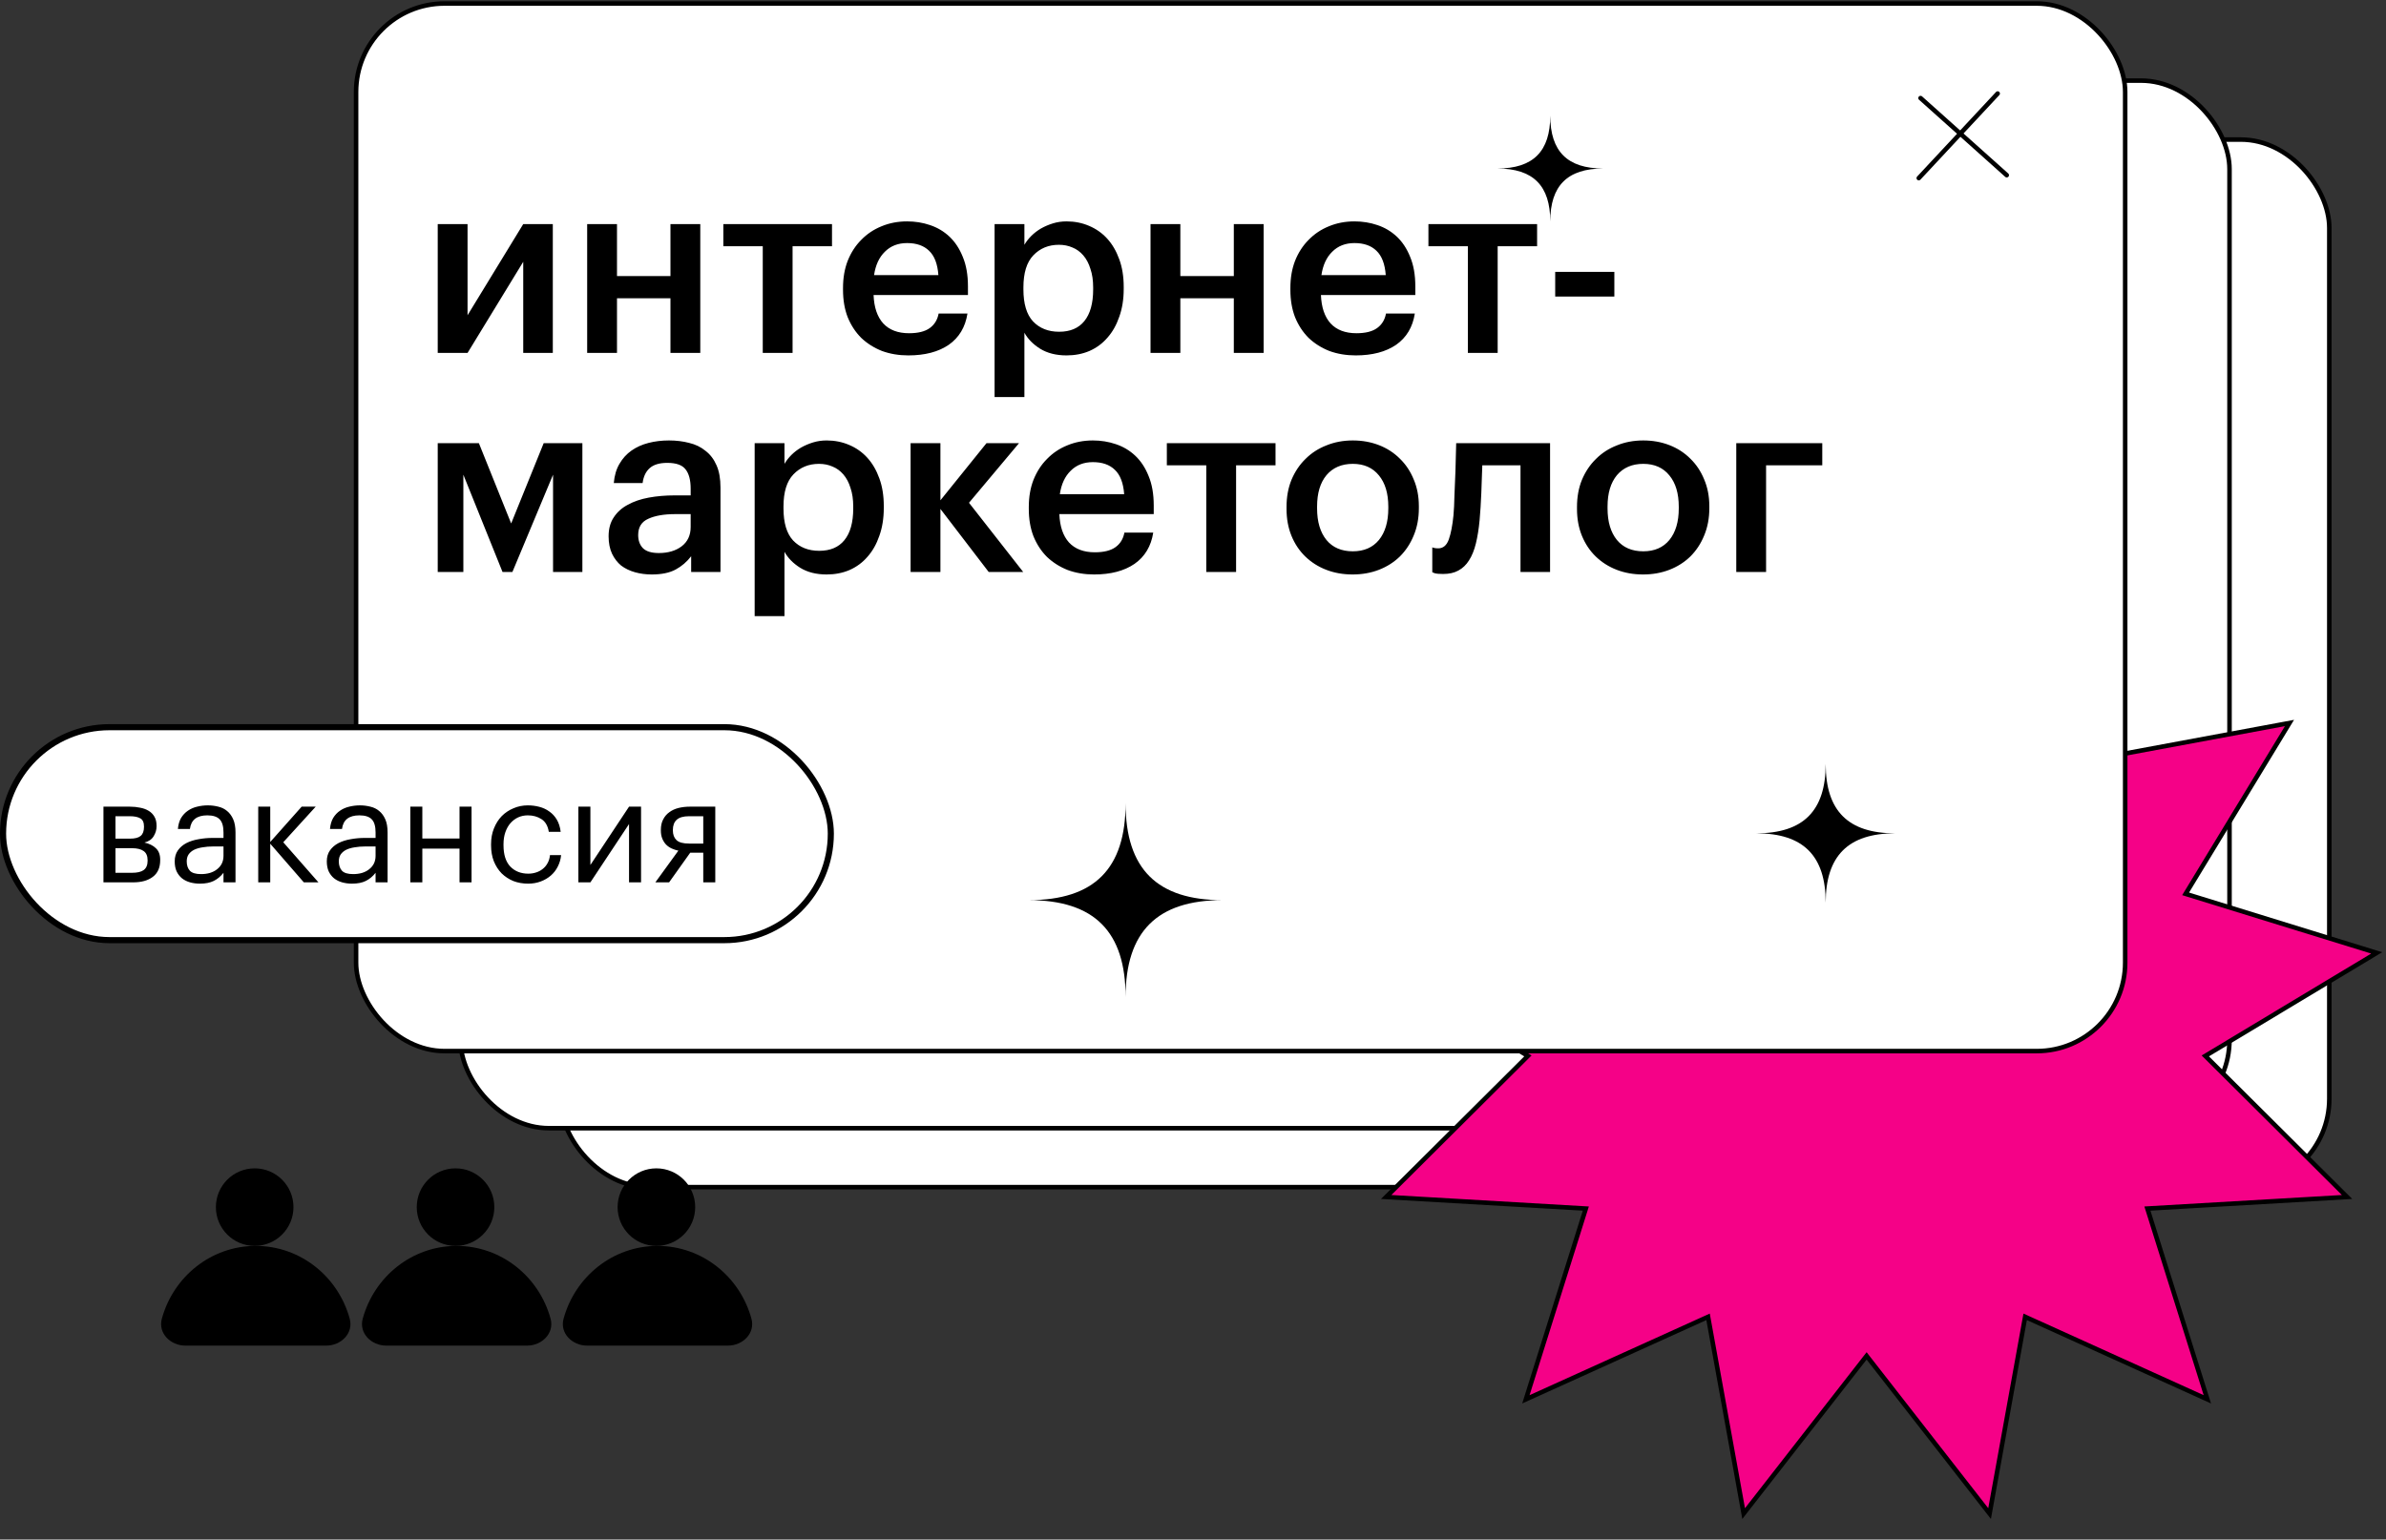
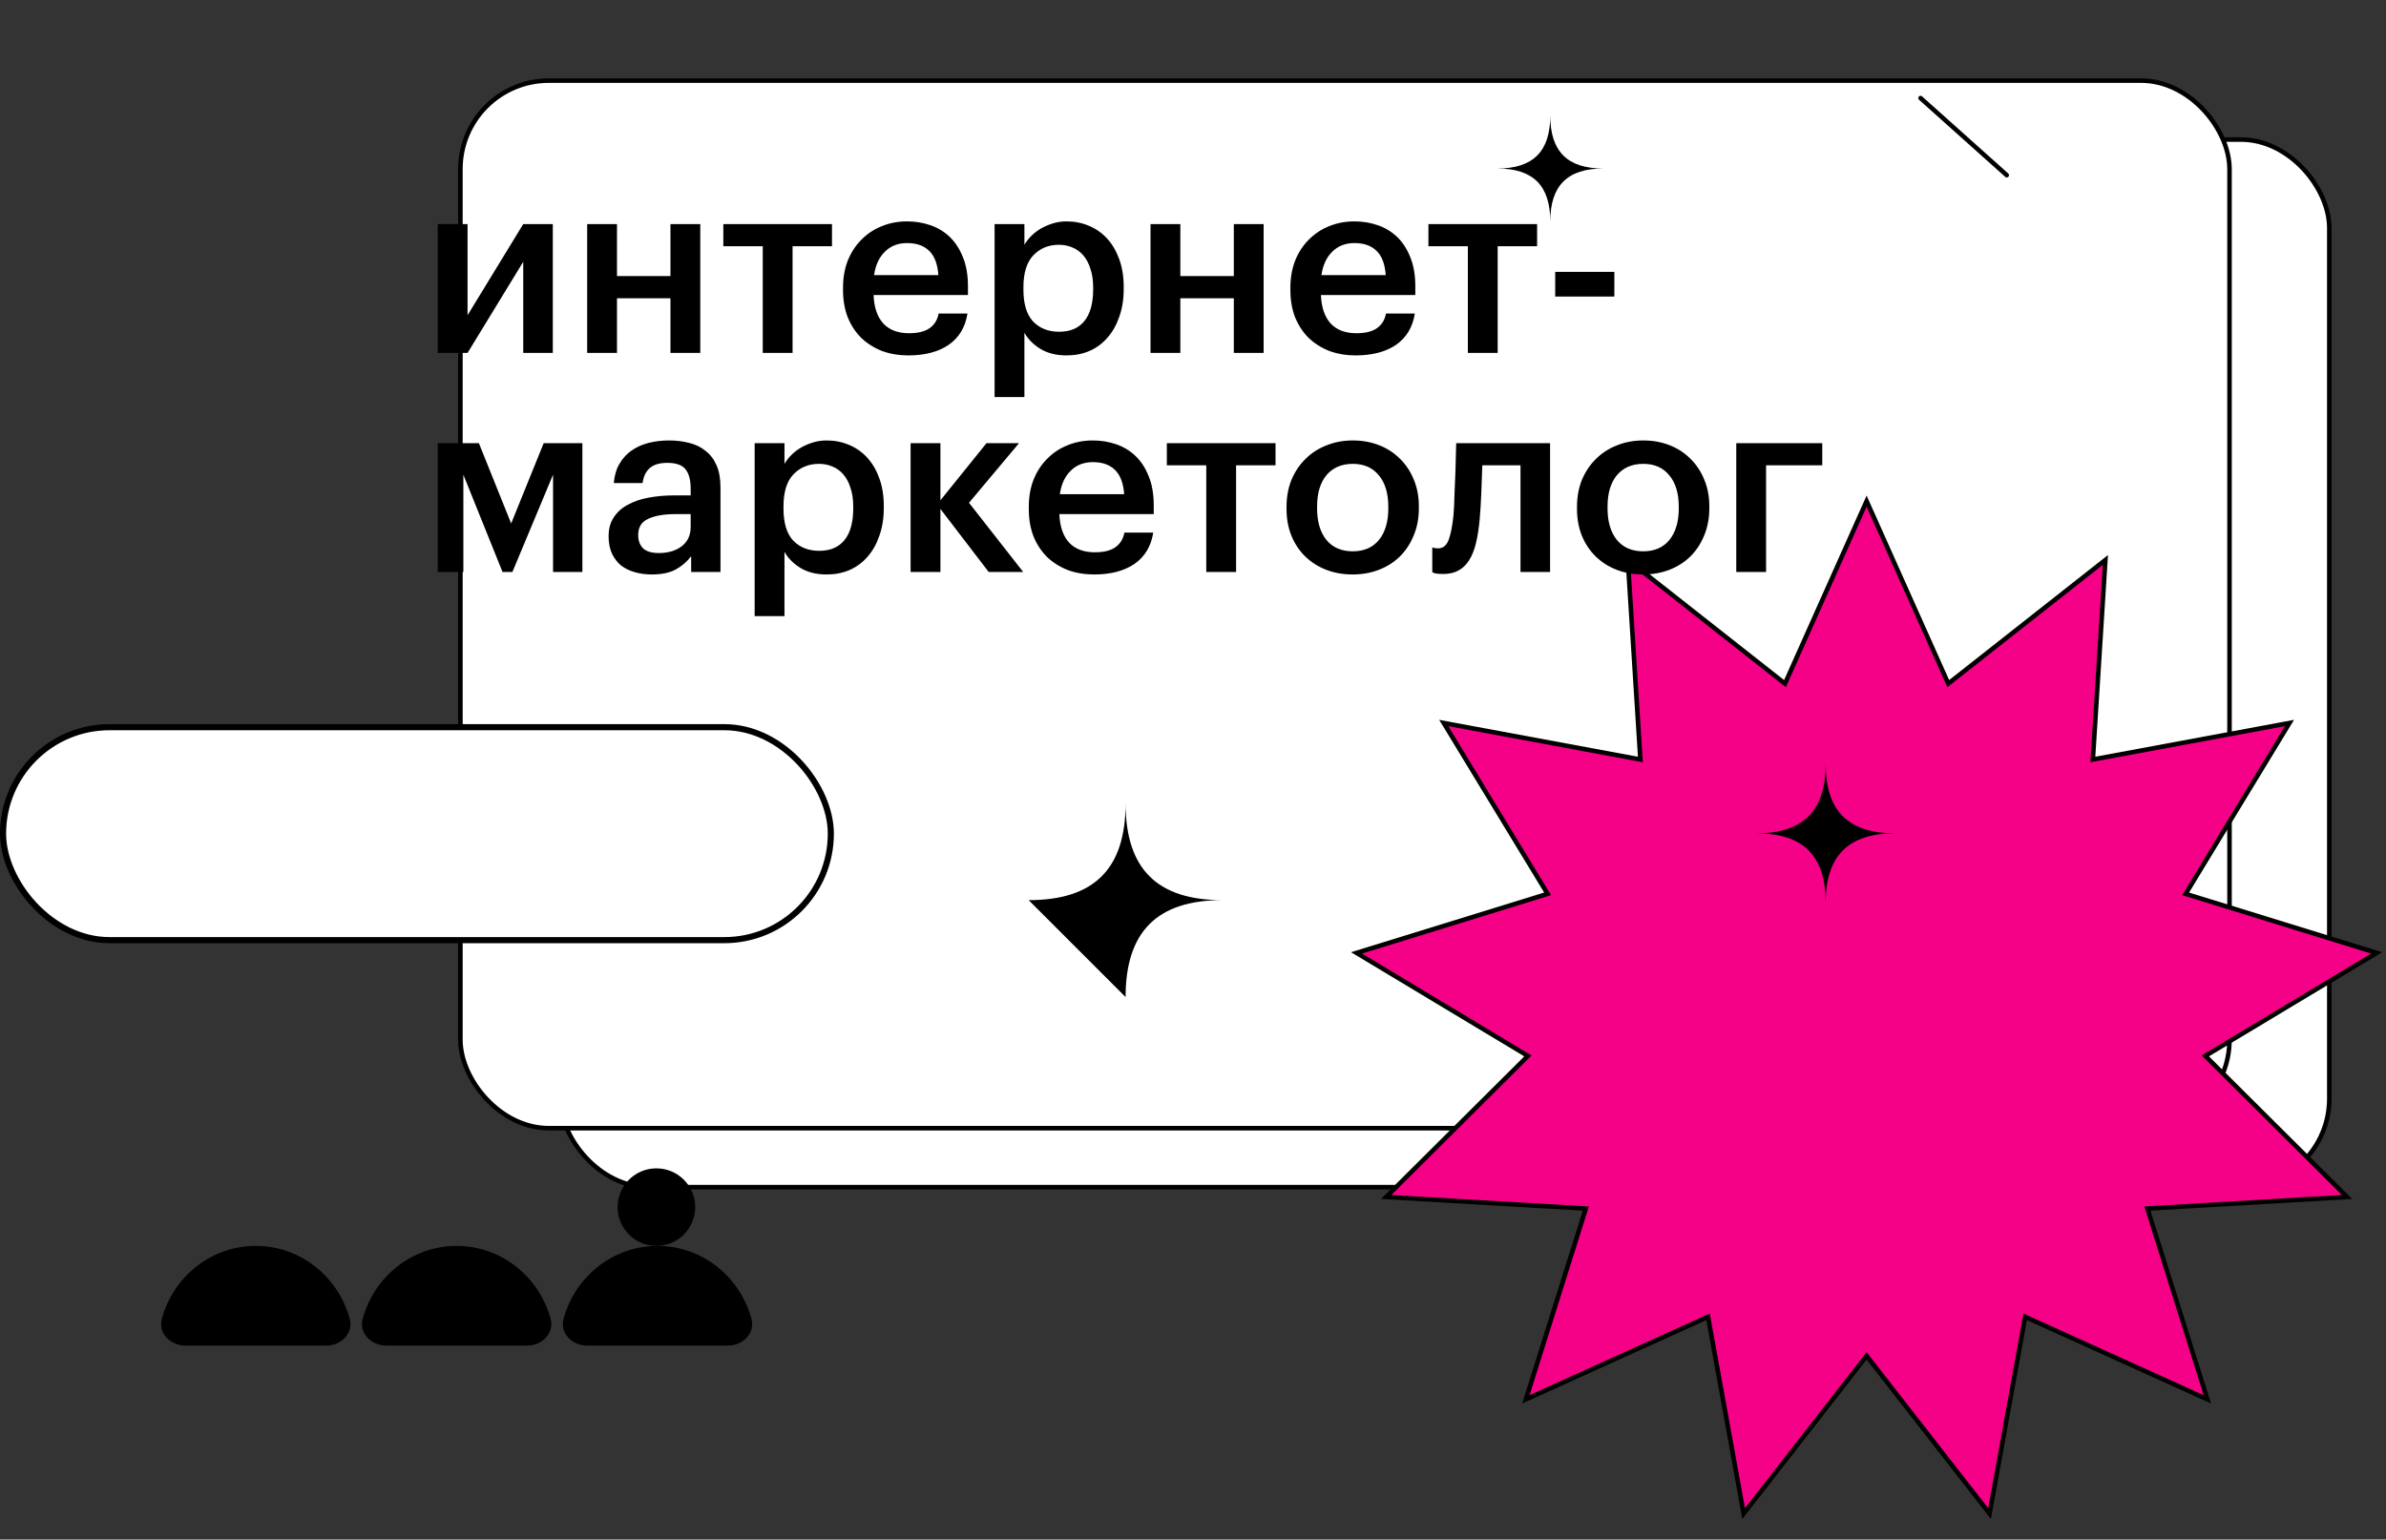
<svg xmlns="http://www.w3.org/2000/svg" width="392" height="253" viewBox="0 0 392 253" fill="none">
  <rect x="0" y="0" width="392" height="253" fill="#333333" stroke="none" />
  <rect x="92.038" y="22.935" width="290.646" height="172.152" rx="14.532" fill="white" stroke="black" stroke-width="0.745" />
  <rect x="75.643" y="13.247" width="290.646" height="172.152" rx="14.532" fill="white" stroke="black" stroke-width="0.745" />
  <path d="M320.459 112.047L345.9 92.019L343.87 124.334L343.84 124.811L344.31 124.724L376.144 118.813L359.328 146.482L359.08 146.891L359.537 147.032L390.472 156.592L362.724 173.278L362.314 173.524L362.653 173.861L385.602 196.703L353.278 198.582L352.8 198.61L352.944 199.066L362.649 229.956L333.154 216.598L332.719 216.401L332.634 216.871L326.872 248.733L306.963 223.198L306.669 222.821L306.375 223.198L286.467 248.733L280.705 216.871L280.62 216.401L280.184 216.598L250.69 229.956L260.395 199.066L260.538 198.61L260.061 198.582L227.737 196.703L250.686 173.861L251.024 173.524L250.615 173.278L222.867 156.592L253.802 147.032L254.258 146.891L254.01 146.482L237.194 118.813L269.029 124.724L269.499 124.811L269.469 124.334L267.438 92.019L292.879 112.047L293.255 112.343L293.45 111.907L306.669 82.35L319.889 111.907L320.084 112.343L320.459 112.047Z" fill="#F50187" stroke="black" stroke-width="0.745" />
-   <rect x="58.502" y="0.578" width="290.646" height="172.152" rx="14.532" fill="white" stroke="black" stroke-width="0.745" />
  <path d="M315.531 16.118L329.69 28.787" stroke="black" stroke-width="0.745" stroke-linecap="round" />
-   <path d="M328.2 15.373L315.239 29.267" stroke="black" stroke-width="0.745" stroke-linecap="round" />
  <path d="M71.915 58V36.826H76.814V51.806L85.963 36.826H90.822V58H85.963V43.02L76.814 58H71.915ZM110.151 49.012H101.366V58H96.467V36.826H101.366V45.368H110.151V36.826H115.05V58H110.151V49.012ZM136.691 40.47H130.213V58H125.315V40.47H118.837V36.826H136.691V40.47ZM149.229 58.405C147.664 58.405 146.22 58.162 144.898 57.676C143.602 57.163 142.468 56.448 141.497 55.53C140.552 54.586 139.81 53.452 139.27 52.13C138.757 50.807 138.501 49.309 138.501 47.636V47.312C138.501 45.665 138.757 44.181 139.27 42.858C139.81 41.509 140.552 40.362 141.497 39.417C142.441 38.446 143.548 37.703 144.817 37.191C146.112 36.651 147.516 36.381 149.027 36.381C150.35 36.381 151.605 36.583 152.792 36.988C154.007 37.393 155.073 38.027 155.991 38.891C156.908 39.755 157.637 40.861 158.177 42.211C158.744 43.56 159.027 45.18 159.027 47.069V48.486H143.521C143.602 50.51 144.128 52.062 145.1 53.142C146.099 54.221 147.516 54.761 149.351 54.761C150.835 54.761 151.969 54.478 152.752 53.911C153.534 53.344 154.02 52.548 154.209 51.522H158.946C158.595 53.763 157.569 55.476 155.869 56.664C154.169 57.825 151.955 58.405 149.229 58.405ZM154.169 45.207C154.034 43.371 153.521 42.035 152.63 41.199C151.767 40.362 150.565 39.944 149.027 39.944C147.543 39.944 146.328 40.416 145.383 41.361C144.439 42.278 143.845 43.56 143.602 45.207H154.169ZM163.403 36.826H168.301V40.227C168.598 39.714 168.976 39.228 169.435 38.769C169.894 38.311 170.42 37.906 171.014 37.555C171.635 37.204 172.296 36.921 172.998 36.705C173.699 36.489 174.442 36.381 175.224 36.381C176.547 36.381 177.775 36.624 178.908 37.109C180.069 37.595 181.068 38.297 181.904 39.215C182.741 40.132 183.402 41.266 183.888 42.615C184.374 43.938 184.617 45.45 184.617 47.15V47.474C184.617 49.174 184.374 50.699 183.888 52.049C183.429 53.398 182.782 54.545 181.945 55.49C181.135 56.435 180.15 57.163 178.989 57.676C177.856 58.162 176.601 58.405 175.224 58.405C173.524 58.405 172.08 58.041 170.892 57.312C169.732 56.583 168.868 55.706 168.301 54.68V65.247H163.403V36.826ZM174.01 54.518C175.818 54.518 177.195 53.938 178.139 52.777C179.111 51.59 179.597 49.849 179.597 47.555V47.231C179.597 46.07 179.448 45.058 179.151 44.194C178.881 43.304 178.49 42.562 177.977 41.968C177.464 41.374 176.871 40.942 176.196 40.672C175.521 40.375 174.779 40.227 173.969 40.227C172.269 40.227 170.865 40.807 169.759 41.968C168.679 43.101 168.139 44.856 168.139 47.231V47.555C168.139 49.93 168.666 51.684 169.718 52.818C170.798 53.952 172.228 54.518 174.01 54.518ZM202.706 49.012H193.921V58H189.022V36.826H193.921V45.368H202.706V36.826H207.605V58H202.706V49.012ZM222.728 58.405C221.162 58.405 219.718 58.162 218.396 57.676C217.1 57.163 215.967 56.448 214.995 55.53C214.051 54.586 213.308 53.452 212.768 52.13C212.256 50.807 211.999 49.309 211.999 47.636V47.312C211.999 45.665 212.256 44.181 212.768 42.858C213.308 41.509 214.051 40.362 214.995 39.417C215.94 38.446 217.046 37.703 218.315 37.191C219.611 36.651 221.014 36.381 222.525 36.381C223.848 36.381 225.103 36.583 226.291 36.988C227.505 37.393 228.571 38.027 229.489 38.891C230.407 39.755 231.135 40.861 231.675 42.211C232.242 43.56 232.525 45.18 232.525 47.069V48.486H217.019C217.1 50.51 217.627 52.062 218.598 53.142C219.597 54.221 221.014 54.761 222.849 54.761C224.334 54.761 225.467 54.478 226.25 53.911C227.033 53.344 227.519 52.548 227.708 51.522H232.444C232.094 53.763 231.068 55.476 229.367 56.664C227.667 57.825 225.454 58.405 222.728 58.405ZM227.667 45.207C227.532 43.371 227.019 42.035 226.129 41.199C225.265 40.362 224.064 39.944 222.525 39.944C221.041 39.944 219.826 40.416 218.882 41.361C217.937 42.278 217.343 43.56 217.1 45.207H227.667ZM252.533 40.47H246.055V58H241.157V40.47H234.679V36.826H252.533V40.47ZM255.507 44.68H265.224V48.729H255.507V44.68ZM76.125 78.008V94H71.915V72.826H78.676L83.98 86.024L89.324 72.826H95.68V94H90.862V78.008L84.182 94H82.563L76.125 78.008ZM107.074 94.405C106.103 94.405 105.185 94.283 104.321 94.04C103.458 93.798 102.702 93.433 102.054 92.947C101.433 92.435 100.934 91.787 100.556 91.004C100.178 90.194 99.989 89.236 99.989 88.13C99.989 86.888 100.273 85.849 100.84 85.012C101.406 84.148 102.176 83.46 103.147 82.948C104.119 82.408 105.266 82.016 106.588 81.773C107.911 81.531 109.328 81.409 110.839 81.409H113.471V80.316C113.471 78.885 113.188 77.819 112.621 77.118C112.081 76.416 111.082 76.065 109.625 76.065C108.329 76.065 107.358 76.362 106.71 76.956C106.089 77.522 105.711 78.332 105.576 79.385H100.84C100.948 78.143 101.258 77.091 101.771 76.227C102.284 75.336 102.945 74.608 103.755 74.041C104.564 73.474 105.495 73.055 106.548 72.786C107.601 72.516 108.721 72.381 109.908 72.381C111.096 72.381 112.202 72.516 113.228 72.786C114.254 73.029 115.144 73.46 115.9 74.081C116.683 74.675 117.29 75.471 117.722 76.47C118.154 77.442 118.37 78.656 118.37 80.114V94H113.552V91.409C112.85 92.327 112 93.055 111.001 93.595C110.003 94.135 108.694 94.405 107.074 94.405ZM108.248 90.883C109.76 90.883 111.001 90.518 111.973 89.79C112.972 89.034 113.471 87.968 113.471 86.591V84.486H110.961C109.099 84.486 107.614 84.742 106.508 85.255C105.401 85.741 104.848 86.632 104.848 87.927C104.848 88.818 105.104 89.533 105.617 90.073C106.157 90.613 107.034 90.883 108.248 90.883ZM123.985 72.826H128.883V76.227C129.18 75.714 129.558 75.228 130.017 74.769C130.476 74.311 131.002 73.906 131.596 73.555C132.217 73.204 132.878 72.921 133.58 72.705C134.281 72.489 135.024 72.381 135.806 72.381C137.129 72.381 138.357 72.624 139.49 73.109C140.651 73.595 141.65 74.297 142.486 75.215C143.323 76.132 143.984 77.266 144.47 78.615C144.956 79.938 145.199 81.45 145.199 83.15V83.474C145.199 85.174 144.956 86.699 144.47 88.049C144.011 89.398 143.364 90.545 142.527 91.49C141.717 92.435 140.732 93.163 139.571 93.676C138.438 94.162 137.183 94.405 135.806 94.405C134.106 94.405 132.662 94.04 131.474 93.312C130.314 92.583 129.45 91.706 128.883 90.68V101.247H123.985V72.826ZM134.592 90.518C136.4 90.518 137.777 89.938 138.721 88.777C139.693 87.59 140.179 85.849 140.179 83.555V83.231C140.179 82.07 140.03 81.058 139.733 80.195C139.464 79.304 139.072 78.562 138.559 77.968C138.047 77.374 137.453 76.942 136.778 76.672C136.103 76.375 135.361 76.227 134.551 76.227C132.851 76.227 131.447 76.807 130.341 77.968C129.261 79.101 128.721 80.856 128.721 83.231V83.555C128.721 85.93 129.248 87.684 130.3 88.818C131.38 89.951 132.81 90.518 134.592 90.518ZM154.503 83.636V94H149.604V72.826H154.503V82.219L162.074 72.826H167.418L159.199 82.624L168.106 94H162.438L154.503 83.636ZM179.752 94.405C178.186 94.405 176.742 94.162 175.42 93.676C174.124 93.163 172.991 92.448 172.019 91.53C171.074 90.586 170.332 89.452 169.792 88.13C169.279 86.807 169.023 85.309 169.023 83.636V83.312C169.023 81.665 169.279 80.181 169.792 78.859C170.332 77.509 171.074 76.362 172.019 75.417C172.964 74.445 174.07 73.703 175.339 73.191C176.634 72.651 178.038 72.381 179.549 72.381C180.872 72.381 182.127 72.583 183.314 72.988C184.529 73.393 185.595 74.027 186.513 74.891C187.43 75.755 188.159 76.861 188.699 78.211C189.266 79.56 189.549 81.18 189.549 83.069V84.486H174.043C174.124 86.51 174.651 88.062 175.622 89.142C176.621 90.221 178.038 90.761 179.873 90.761C181.358 90.761 182.491 90.478 183.274 89.911C184.057 89.344 184.542 88.548 184.731 87.522H189.468C189.117 89.763 188.092 91.476 186.391 92.664C184.691 93.825 182.478 94.405 179.752 94.405ZM184.691 81.207C184.556 79.371 184.043 78.035 183.152 77.198C182.289 76.362 181.088 75.944 179.549 75.944C178.065 75.944 176.85 76.416 175.906 77.361C174.961 78.278 174.367 79.56 174.124 81.207H184.691ZM209.557 76.47H203.079V94H198.18V76.47H191.703V72.826H209.557V76.47ZM222.257 90.599C224.093 90.599 225.523 89.978 226.549 88.737C227.574 87.468 228.087 85.741 228.087 83.555V83.271C228.087 81.085 227.574 79.371 226.549 78.13C225.523 76.861 224.093 76.227 222.257 76.227C220.422 76.227 218.978 76.848 217.925 78.089C216.9 79.331 216.387 81.045 216.387 83.231V83.555C216.387 85.741 216.9 87.468 217.925 88.737C218.951 89.978 220.395 90.599 222.257 90.599ZM222.217 94.405C220.651 94.405 219.207 94.148 217.885 93.636C216.562 93.123 215.415 92.394 214.444 91.449C213.472 90.505 212.716 89.371 212.176 88.049C211.637 86.726 211.367 85.255 211.367 83.636V83.312C211.367 81.665 211.637 80.181 212.176 78.859C212.743 77.509 213.512 76.362 214.484 75.417C215.456 74.445 216.603 73.703 217.925 73.191C219.248 72.651 220.692 72.381 222.257 72.381C223.796 72.381 225.226 72.637 226.549 73.15C227.871 73.663 229.018 74.405 229.99 75.377C230.962 76.321 231.717 77.455 232.257 78.778C232.824 80.1 233.107 81.571 233.107 83.19V83.514C233.107 85.161 232.824 86.659 232.257 88.008C231.717 89.331 230.962 90.478 229.99 91.449C229.018 92.394 227.871 93.123 226.549 93.636C225.226 94.148 223.782 94.405 222.217 94.405ZM243.085 85.498C242.95 86.928 242.747 88.197 242.477 89.304C242.208 90.41 241.83 91.341 241.344 92.097C240.885 92.826 240.305 93.379 239.603 93.757C238.928 94.135 238.092 94.324 237.093 94.324C236.445 94.324 235.986 94.283 235.716 94.202C235.554 94.148 235.42 94.094 235.312 94.04V89.951C235.366 89.978 235.447 90.005 235.554 90.032C235.77 90.086 236.013 90.113 236.283 90.113C237.093 90.113 237.673 89.628 238.024 88.656C238.375 87.657 238.631 86.335 238.793 84.688C238.874 83.798 238.928 82.691 238.955 81.368C239.009 80.019 239.063 78.71 239.117 77.442C239.171 75.957 239.212 74.419 239.239 72.826H254.664V94H249.805V76.47H243.53C243.503 77.172 243.476 77.914 243.449 78.697C243.422 79.452 243.395 80.222 243.368 81.004C243.341 81.787 243.301 82.57 243.247 83.352C243.193 84.108 243.139 84.823 243.085 85.498ZM269.978 90.599C271.813 90.599 273.244 89.978 274.269 88.737C275.295 87.468 275.808 85.741 275.808 83.555V83.271C275.808 81.085 275.295 79.371 274.269 78.13C273.244 76.861 271.813 76.227 269.978 76.227C268.143 76.227 266.699 76.848 265.646 78.089C264.62 79.331 264.107 81.045 264.107 83.231V83.555C264.107 85.741 264.62 87.468 265.646 88.737C266.672 89.978 268.116 90.599 269.978 90.599ZM269.937 94.405C268.372 94.405 266.928 94.148 265.605 93.636C264.283 93.123 263.136 92.394 262.164 91.449C261.193 90.505 260.437 89.371 259.897 88.049C259.357 86.726 259.087 85.255 259.087 83.636V83.312C259.087 81.665 259.357 80.181 259.897 78.859C260.464 77.509 261.233 76.362 262.205 75.417C263.176 74.445 264.323 73.703 265.646 73.191C266.968 72.651 268.412 72.381 269.978 72.381C271.516 72.381 272.947 72.637 274.269 73.15C275.592 73.663 276.739 74.405 277.711 75.377C278.682 76.321 279.438 77.455 279.978 78.778C280.545 80.1 280.828 81.571 280.828 83.19V83.514C280.828 85.161 280.545 86.659 279.978 88.008C279.438 89.331 278.682 90.478 277.711 91.449C276.739 92.394 275.592 93.123 274.269 93.636C272.947 94.148 271.503 94.405 269.937 94.405ZM290.153 76.47V94H285.254V72.826H299.384V76.47H290.153Z" fill="black" />
  <path d="M246 27.693C251.894 27.693 254.694 24.868 254.694 19C254.694 24.911 257.545 27.693 263.387 27.693C257.528 27.693 254.694 30.519 254.694 36.387C254.694 30.528 251.903 27.693 246 27.693Z" fill="black" />
  <path d="M288.549 136.942C296.276 136.942 299.947 133.238 299.947 125.545C299.947 133.295 303.685 136.942 311.344 136.942C303.663 136.942 299.947 140.647 299.947 148.34C299.947 140.658 296.288 136.942 288.549 136.942Z" fill="black" />
-   <path d="M169 147.924C179.796 147.924 184.925 142.748 184.925 132C184.925 142.828 190.148 147.924 200.849 147.924C190.116 147.924 184.925 153.1 184.925 163.849C184.925 153.116 179.812 147.924 169 147.924Z" fill="black" />
+   <path d="M169 147.924C179.796 147.924 184.925 142.748 184.925 132C184.925 142.828 190.148 147.924 200.849 147.924C190.116 147.924 184.925 153.1 184.925 163.849Z" fill="black" />
  <rect x="0.502" y="119.502" width="135.996" height="34.996" rx="17.498" fill="white" stroke="black" stroke-width="1.004" />
-   <path d="M16.997 132.563H21.349C21.936 132.563 22.491 132.619 23.014 132.73C23.537 132.825 23.997 132.991 24.393 133.229C24.805 133.467 25.13 133.792 25.368 134.204C25.606 134.601 25.724 135.108 25.724 135.726V135.797C25.724 136.352 25.566 136.891 25.249 137.414C24.932 137.938 24.424 138.286 23.727 138.461C24.52 138.635 25.146 138.944 25.606 139.388C26.081 139.832 26.319 140.458 26.319 141.267V141.338C26.319 142.575 25.915 143.494 25.106 144.096C24.314 144.699 23.236 145 21.872 145H16.997V132.563ZM18.971 134.133V137.819H21.349C22.173 137.819 22.76 137.668 23.109 137.367C23.473 137.066 23.656 136.574 23.656 135.893V135.821C23.656 135.155 23.457 134.712 23.061 134.49C22.665 134.252 22.086 134.133 21.325 134.133H18.971ZM18.971 139.388V143.431H21.682C22.554 143.431 23.196 143.28 23.608 142.979C24.036 142.662 24.25 142.154 24.25 141.457V141.386C24.25 140.672 24.036 140.165 23.608 139.864C23.18 139.547 22.538 139.388 21.682 139.388H18.971ZM32.842 145.214C32.271 145.214 31.732 145.143 31.224 145C30.717 144.857 30.273 144.635 29.893 144.334C29.528 144.033 29.235 143.653 29.013 143.193C28.807 142.733 28.704 142.186 28.704 141.552C28.704 140.839 28.878 140.236 29.227 139.745C29.576 139.253 30.036 138.857 30.606 138.556C31.193 138.255 31.859 138.041 32.604 137.914C33.365 137.771 34.141 137.7 34.934 137.7H36.718V136.796C36.718 135.797 36.511 135.084 36.099 134.656C35.687 134.212 35.005 133.99 34.054 133.99C32.342 133.99 31.391 134.735 31.201 136.225H29.227C29.291 135.512 29.465 134.91 29.75 134.418C30.051 133.927 30.424 133.53 30.868 133.229C31.328 132.912 31.835 132.69 32.39 132.563C32.96 132.421 33.547 132.349 34.149 132.349C34.736 132.349 35.307 132.421 35.861 132.563C36.416 132.69 36.9 132.928 37.312 133.277C37.724 133.61 38.057 134.062 38.311 134.632C38.564 135.203 38.691 135.924 38.691 136.796V145H36.718V143.431C36.258 144.017 35.727 144.461 35.124 144.762C34.522 145.063 33.761 145.214 32.842 145.214ZM33.032 143.645C33.555 143.645 34.038 143.581 34.482 143.454C34.942 143.312 35.33 143.114 35.648 142.86C35.98 142.606 36.242 142.297 36.432 141.932C36.622 141.552 36.718 141.124 36.718 140.648V139.103H35.005C34.387 139.103 33.809 139.15 33.27 139.245C32.746 139.325 32.287 139.459 31.89 139.65C31.51 139.84 31.209 140.094 30.987 140.411C30.781 140.712 30.678 141.092 30.678 141.552C30.678 142.202 30.852 142.717 31.201 143.098C31.549 143.462 32.16 143.645 33.032 143.645ZM44.399 138.651V145H42.425V132.563H44.399V138.366L49.559 132.563H51.866L46.539 138.413L52.318 145H49.916L44.399 138.651ZM57.828 145.214C57.258 145.214 56.719 145.143 56.211 145C55.704 144.857 55.26 144.635 54.88 144.334C54.515 144.033 54.222 143.653 54 143.193C53.794 142.733 53.691 142.186 53.691 141.552C53.691 140.839 53.865 140.236 54.214 139.745C54.563 139.253 55.022 138.857 55.593 138.556C56.18 138.255 56.845 138.041 57.59 137.914C58.352 137.771 59.128 137.7 59.921 137.7H61.704V136.796C61.704 135.797 61.498 135.084 61.086 134.656C60.674 134.212 59.992 133.99 59.041 133.99C57.329 133.99 56.378 134.735 56.188 136.225H54.214C54.277 135.512 54.452 134.91 54.737 134.418C55.038 133.927 55.411 133.53 55.855 133.229C56.314 132.912 56.822 132.69 57.377 132.563C57.947 132.421 58.534 132.349 59.136 132.349C59.723 132.349 60.293 132.421 60.848 132.563C61.403 132.69 61.887 132.928 62.299 133.277C62.711 133.61 63.044 134.062 63.298 134.632C63.551 135.203 63.678 135.924 63.678 136.796V145H61.704V143.431C61.245 144.017 60.714 144.461 60.111 144.762C59.509 145.063 58.748 145.214 57.828 145.214ZM58.019 143.645C58.542 143.645 59.025 143.581 59.469 143.454C59.929 143.312 60.317 143.114 60.634 142.86C60.967 142.606 61.229 142.297 61.419 141.932C61.609 141.552 61.704 141.124 61.704 140.648V139.103H59.992C59.374 139.103 58.795 139.15 58.256 139.245C57.733 139.325 57.273 139.459 56.877 139.65C56.497 139.84 56.196 140.094 55.974 140.411C55.767 140.712 55.664 141.092 55.664 141.552C55.664 142.202 55.839 142.717 56.188 143.098C56.536 143.462 57.147 143.645 58.019 143.645ZM75.497 139.459H69.386V145H67.412V132.563H69.386V137.795H75.497V132.563H77.471V145H75.497V139.459ZM86.764 145.214C85.892 145.214 85.084 145.071 84.339 144.786C83.61 144.485 82.968 144.065 82.413 143.526C81.874 142.971 81.446 142.305 81.129 141.528C80.828 140.751 80.677 139.88 80.677 138.913V138.722C80.677 137.771 80.835 136.907 81.152 136.13C81.469 135.338 81.897 134.664 82.436 134.109C82.991 133.554 83.633 133.126 84.363 132.825C85.092 132.508 85.877 132.349 86.717 132.349C87.367 132.349 87.993 132.429 88.595 132.587C89.214 132.746 89.76 132.999 90.236 133.348C90.728 133.681 91.14 134.125 91.473 134.68C91.806 135.235 92.02 135.908 92.115 136.701H90.165C90.006 135.718 89.602 135.021 88.952 134.608C88.318 134.196 87.573 133.99 86.717 133.99C86.146 133.99 85.615 134.101 85.124 134.323C84.648 134.545 84.228 134.862 83.863 135.274C83.514 135.671 83.237 136.162 83.031 136.749C82.825 137.335 82.722 137.993 82.722 138.722V138.913C82.722 140.45 83.094 141.615 83.84 142.408C84.6 143.185 85.583 143.573 86.788 143.573C87.232 143.573 87.652 143.51 88.048 143.383C88.461 143.256 88.825 143.066 89.142 142.812C89.475 142.559 89.745 142.242 89.951 141.861C90.173 141.481 90.308 141.037 90.355 140.529H92.186C92.123 141.195 91.94 141.822 91.639 142.408C91.354 142.979 90.973 143.47 90.498 143.882C90.022 144.295 89.467 144.62 88.833 144.857C88.199 145.095 87.509 145.214 86.764 145.214ZM95.023 145V132.563H96.997V142.146L103.346 132.563H105.32V145H103.346V135.417L96.997 145H95.023ZM113.21 134.133C112.275 134.133 111.593 134.331 111.165 134.727C110.753 135.108 110.547 135.663 110.547 136.392V136.463C110.547 137.145 110.745 137.676 111.141 138.056C111.538 138.437 112.227 138.627 113.21 138.627H115.54V134.133H113.21ZM109.929 145H107.669L111.45 139.792C111.07 139.713 110.705 139.594 110.357 139.436C110.008 139.277 109.699 139.063 109.429 138.794C109.175 138.524 108.969 138.199 108.811 137.819C108.652 137.438 108.573 136.986 108.573 136.463V136.392C108.573 135.71 108.7 135.132 108.954 134.656C109.207 134.165 109.548 133.768 109.976 133.467C110.404 133.15 110.903 132.92 111.474 132.777C112.061 132.635 112.679 132.563 113.329 132.563H117.514V145H115.54V140.125H113.4L109.929 145Z" fill="black" />
  <path d="M42.023 204.745C34.671 204.745 28.476 209.809 26.59 216.712C25.939 219.094 28.002 221.132 30.471 221.132L53.574 221.132C56.044 221.132 58.107 219.094 57.456 216.712C55.57 209.809 49.374 204.745 42.023 204.745Z" fill="black" />
-   <circle cx="41.841" cy="198.373" r="6.373" fill="black" />
  <path d="M75.023 204.745C67.671 204.745 61.476 209.809 59.59 216.712C58.939 219.094 61.002 221.132 63.471 221.132L86.574 221.132C89.044 221.132 91.107 219.094 90.456 216.712C88.57 209.809 82.374 204.745 75.023 204.745Z" fill="black" />
-   <circle cx="74.841" cy="198.373" r="6.373" fill="black" />
  <path d="M108.023 204.745C100.671 204.745 94.476 209.809 92.59 216.712C91.939 219.094 94.002 221.132 96.472 221.132L119.574 221.132C122.044 221.132 124.107 219.094 123.456 216.712C121.57 209.809 115.374 204.745 108.023 204.745Z" fill="black" />
  <circle cx="107.841" cy="198.373" r="6.373" fill="black" />
</svg>